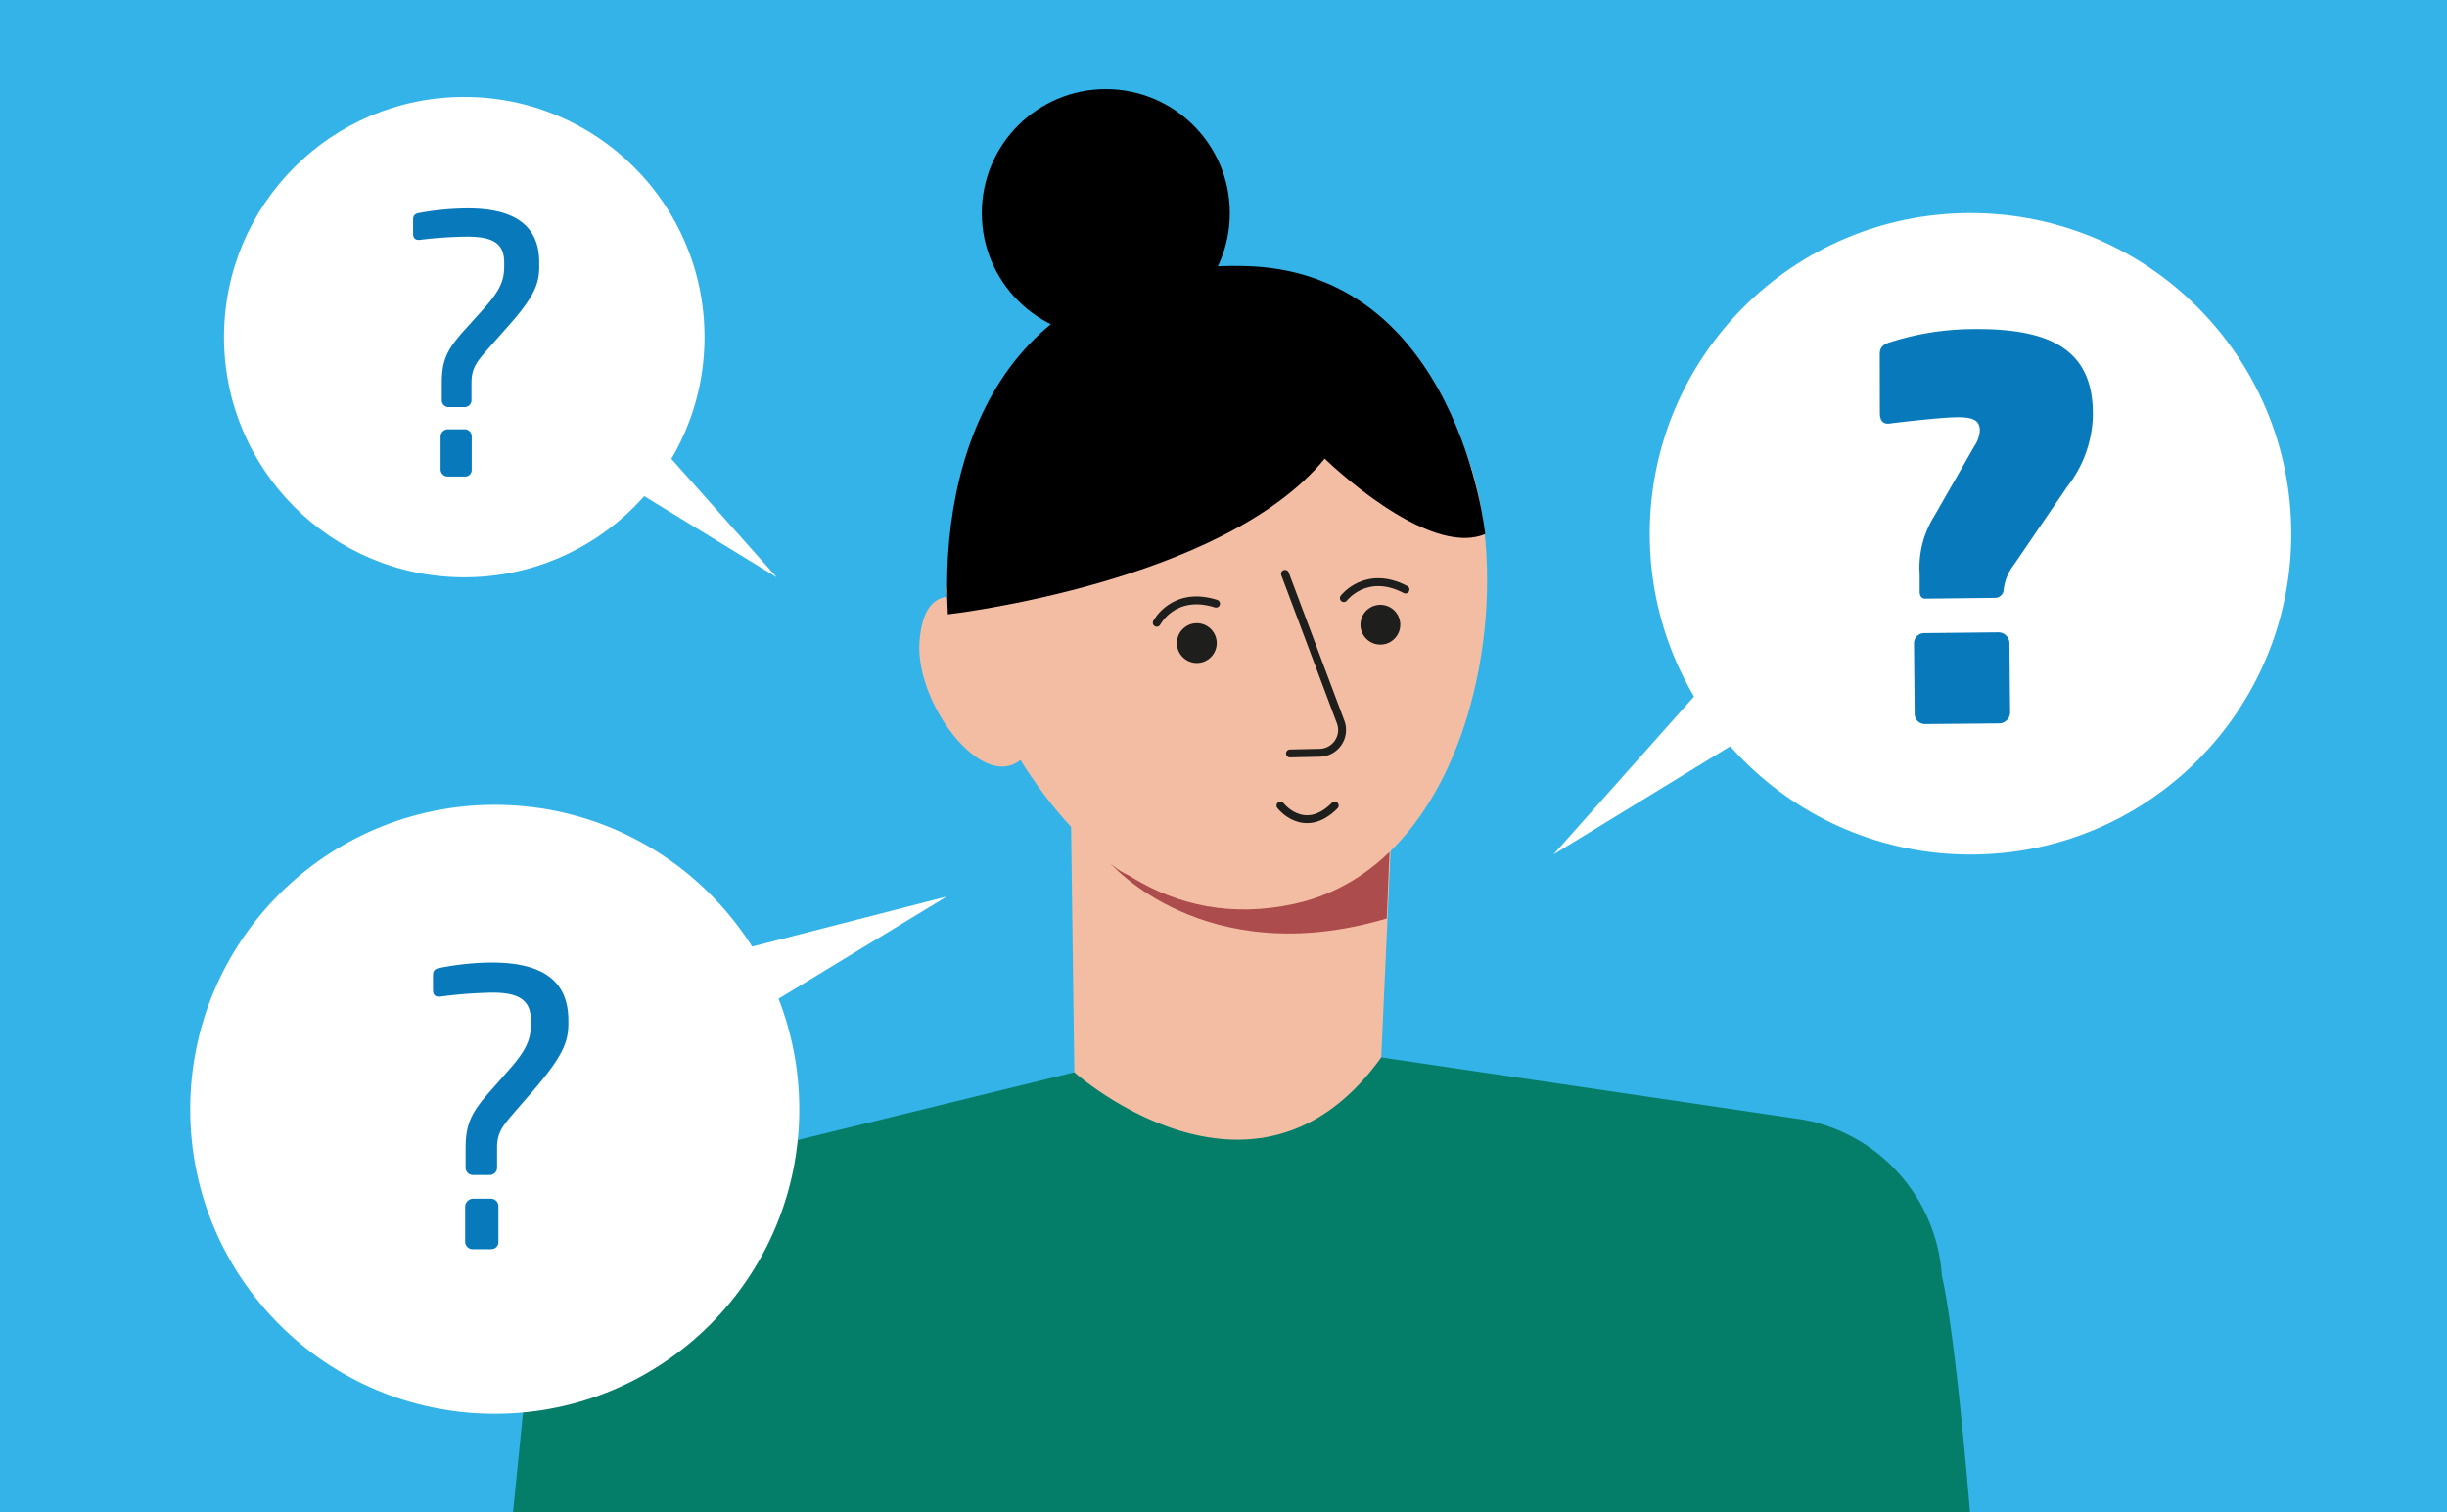
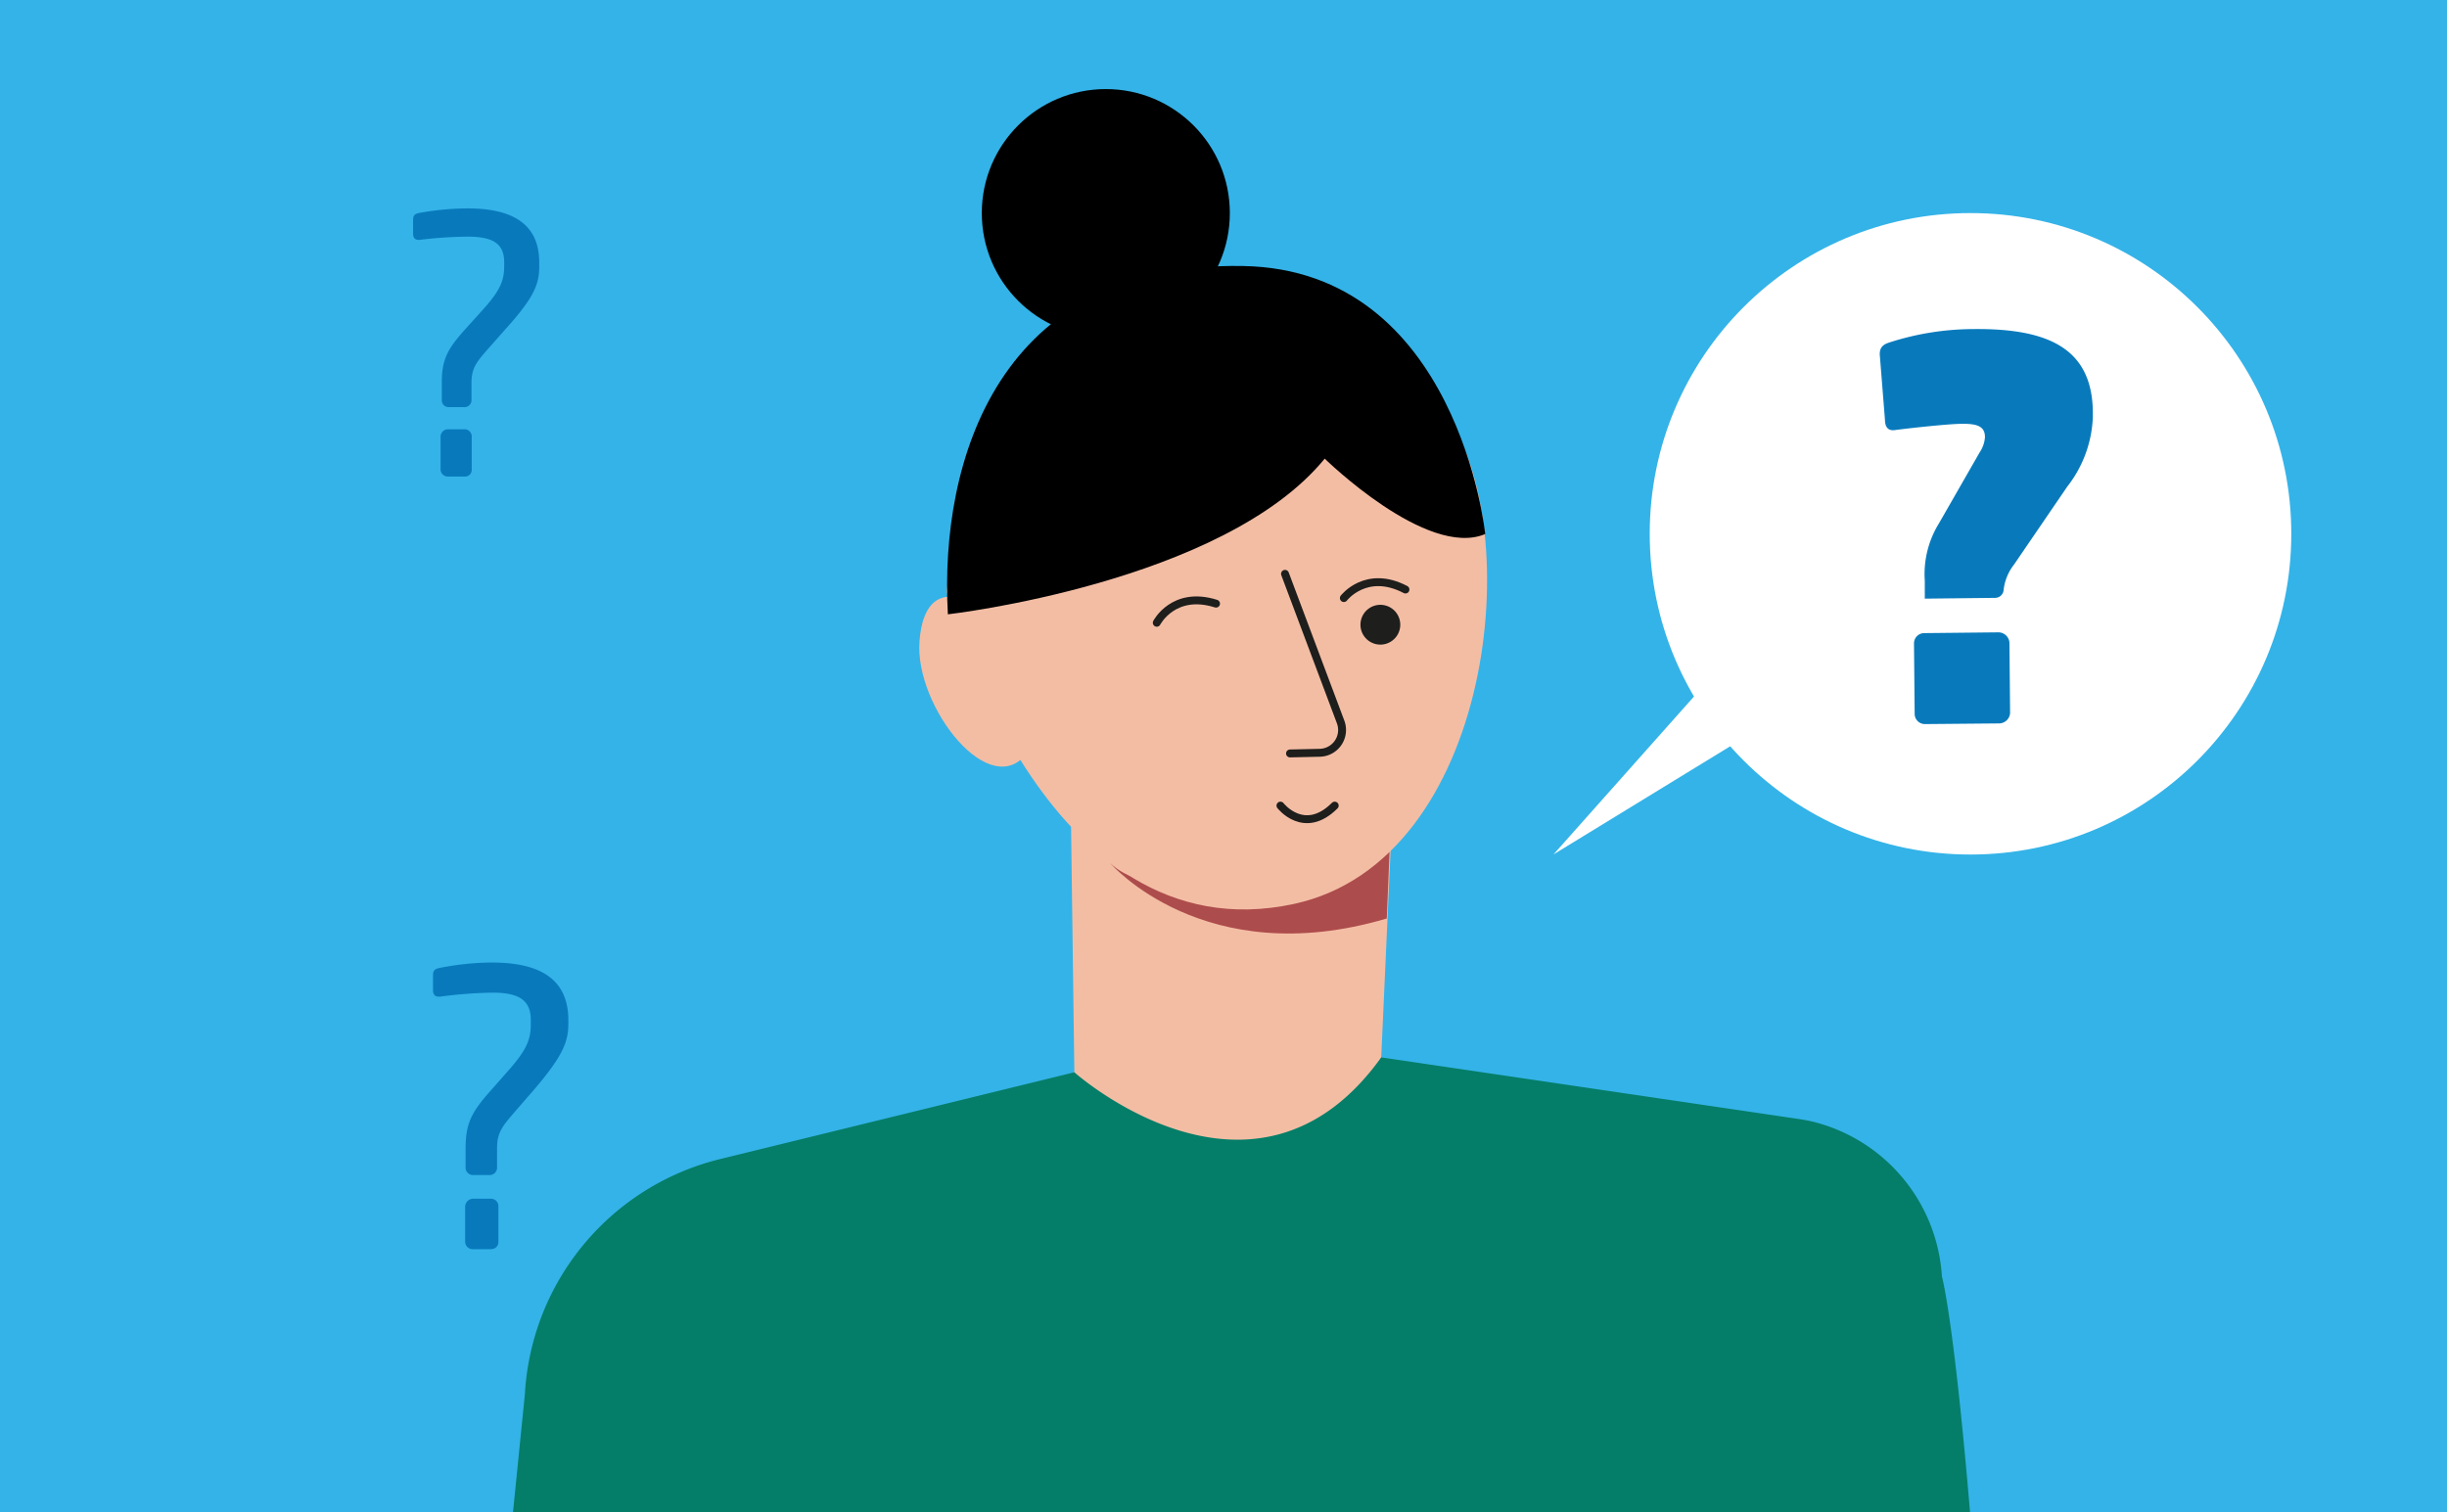
<svg xmlns="http://www.w3.org/2000/svg" id="Calque_1" data-name="Calque 1" viewBox="0 0 220 136">
  <defs>
    <style>.cls-1{fill:#34b3e8;}.cls-2{fill:#f3bda4;}.cls-3{fill:#ad4c4c;}.cls-4{fill:none;stroke:#1e1e1c;stroke-linecap:round;stroke-linejoin:round;stroke-width:0.71px;}.cls-5{fill:#1e1e1c;}.cls-6{fill:#fff;}.cls-7{fill:#087abc;}.cls-8{fill:#047e68;}</style>
  </defs>
  <title>COM-IconesWeb-220x136-TOUS</title>
  <rect class="cls-1" width="220" height="136" />
  <polygon class="cls-2" points="117.46 32.76 125.5 65.92 124.18 95.08 111.22 123.41 96.59 96.42 96.18 65.58 117.46 32.76" />
  <path class="cls-3" d="M124.68,82.59l.37-8.91s-19.22,9.72-25.24,3.93C99.81,77.61,108.25,87.46,124.68,82.59Z" />
  <path class="cls-2" d="M92.47,67.53c-3.33,4.86-10.27-4-9.8-9.89.54-6.8,5.75-2.85,5.75-2.85" />
  <path class="cls-2" d="M100.05,30.29S122.43,27,129.9,37.16s4.41,40.23-13.56,44.12C93.67,86.19,85.11,53.23,85.11,53.23s.29-4.43,2-5.28C92.79,45.25,101.26,41.71,100.05,30.29Z" />
  <path class="cls-4" d="M115.12,72.44s2.13,2.75,4.88,0" />
-   <circle class="cls-5" cx="107.6" cy="57.83" r="1.79" transform="translate(-13.93 70.16) rotate(-34.05)" />
  <path class="cls-4" d="M104,56s1.51-2.93,5.33-1.72" />
  <circle class="cls-5" cx="124.1" cy="56.17" r="1.79" transform="translate(51.51 171.44) rotate(-82.15)" />
  <path class="cls-4" d="M120.82,53.78s2-2.62,5.54-.77" />
  <path class="cls-4" d="M115.53,51.6l5,13.32a2.05,2.05,0,0,1-1.87,2.77l-2.68.06" />
  <path d="M85.22,55.24s24.75-2.82,33.88-14c0,0,9.18,9,14.43,6.78,0,0-2.43-23.77-21.77-24.1C89.79,23.52,84.44,41.39,85.22,55.24Z" />
  <circle cx="99.42" cy="19.16" r="11.15" />
  <circle class="cls-6" cx="177.16" cy="48" r="28.84" />
  <polygon class="cls-6" points="154.25 60.44 139.67 76.83 157.9 65.67 154.25 60.44" />
-   <circle class="cls-6" cx="41.74" cy="30.31" r="21.6" />
-   <polygon class="cls-6" points="58.91 39.63 69.83 51.91 56.18 43.55 58.91 39.63" />
-   <polygon class="cls-6" points="64.93 85.81 85.11 80.62 67.77 91.16 64.93 85.81" />
-   <path class="cls-7" d="M185.85,43.77l-4.78,7a4.51,4.51,0,0,0-.94,2.35.77.77,0,0,1-.73.64l-6.35.07c-.28,0-.46-.27-.46-.59l0-1.6a8.7,8.7,0,0,1,1.28-5.18l3.64-6.35a2.85,2.85,0,0,0,.49-1.38c0-.91-.56-1.23-2.07-1.21-1.19,0-4.89.41-6,.56-.64.1-.91-.27-.92-.91L169,31.86c0-.59.26-.87.85-1.06a24.77,24.77,0,0,1,7.58-1.21c6.77-.07,10.68,1.77,10.73,7.48v.41A10.82,10.82,0,0,1,185.85,43.77Zm-6.11,21.28-6.67.06a.92.92,0,0,1-.93-.9l-.06-6.36a.92.92,0,0,1,.91-.92l6.67-.07a1,1,0,0,1,1,.91l.06,6.35A1,1,0,0,1,179.74,65.05Z" />
+   <path class="cls-7" d="M185.85,43.77l-4.78,7a4.51,4.51,0,0,0-.94,2.35.77.77,0,0,1-.73.64l-6.35.07l0-1.6a8.7,8.7,0,0,1,1.28-5.18l3.64-6.35a2.85,2.85,0,0,0,.49-1.38c0-.91-.56-1.23-2.07-1.21-1.19,0-4.89.41-6,.56-.64.1-.91-.27-.92-.91L169,31.86c0-.59.26-.87.85-1.06a24.77,24.77,0,0,1,7.58-1.21c6.77-.07,10.68,1.77,10.73,7.48v.41A10.82,10.82,0,0,1,185.85,43.77Zm-6.11,21.28-6.67.06a.92.92,0,0,1-.93-.9l-.06-6.36a.92.92,0,0,1,.91-.92l6.67-.07a1,1,0,0,1,1,.91l.06,6.35A1,1,0,0,1,179.74,65.05Z" />
  <path class="cls-8" d="M174.59,114.78a15.32,15.32,0,0,0-11.69-13.94c-.37-.08-.74-.15-1.12-.21l-37.6-5.55c-11.35,15.83-27.59,1.34-27.59,1.34l-31.83,7.8a23.09,23.09,0,0,0-17.57,21.15L46.12,136h131C175.63,118.34,174.59,114.78,174.59,114.78Z" />
-   <circle class="cls-6" cx="44.48" cy="99.75" r="27.38" />
  <path class="cls-7" d="M45.55,29.48,44.1,31.12c-1.19,1.35-1.71,1.9-1.71,3.31V36a.62.62,0,0,1-.64.61H40.33a.61.61,0,0,1-.61-.61V34.43c0-2.06.46-3,2.13-4.85l1.48-1.64c1.61-1.77,2-2.67,2-4V23.6c0-1.7-1-2.31-3.27-2.32a37.79,37.79,0,0,0-4.34.29h-.1c-.32,0-.48-.2-.48-.55V19.89c0-.38,0-.64.55-.74a24.64,24.64,0,0,1,4.37-.41c3.67,0,6.43,1.17,6.42,4.87V24C48.48,25.54,48,26.76,45.55,29.48ZM41.8,42.85H40.26a.65.65,0,0,1-.65-.61v-3a.67.67,0,0,1,.64-.64h1.55a.64.64,0,0,1,.61.64v3A.59.59,0,0,1,41.8,42.85Z" />
  <path class="cls-7" d="M48,98l-1.53,1.76c-1.25,1.46-1.8,2-1.78,3.56V105a.66.66,0,0,1-.68.66H42.52a.66.66,0,0,1-.66-.65v-1.68c0-2.2.44-3.23,2.21-5.21l1.56-1.77c1.7-1.91,2.1-2.87,2.09-4.25V91.7c0-1.82-1.16-2.46-3.53-2.44a40.76,40.76,0,0,0-4.64.36h-.1c-.35,0-.52-.2-.52-.58l0-1.2c0-.41,0-.69.58-.8a25.12,25.12,0,0,1,4.67-.49c3.92,0,6.88,1.17,6.92,5.12v.41C51.09,93.73,50.56,95,48,98Zm-3.84,14.33-1.65,0a.68.68,0,0,1-.69-.65l0-3.19a.73.73,0,0,1,.68-.7h1.65a.67.67,0,0,1,.66.68l0,3.19A.63.63,0,0,1,44.17,112.32Z" />
</svg>